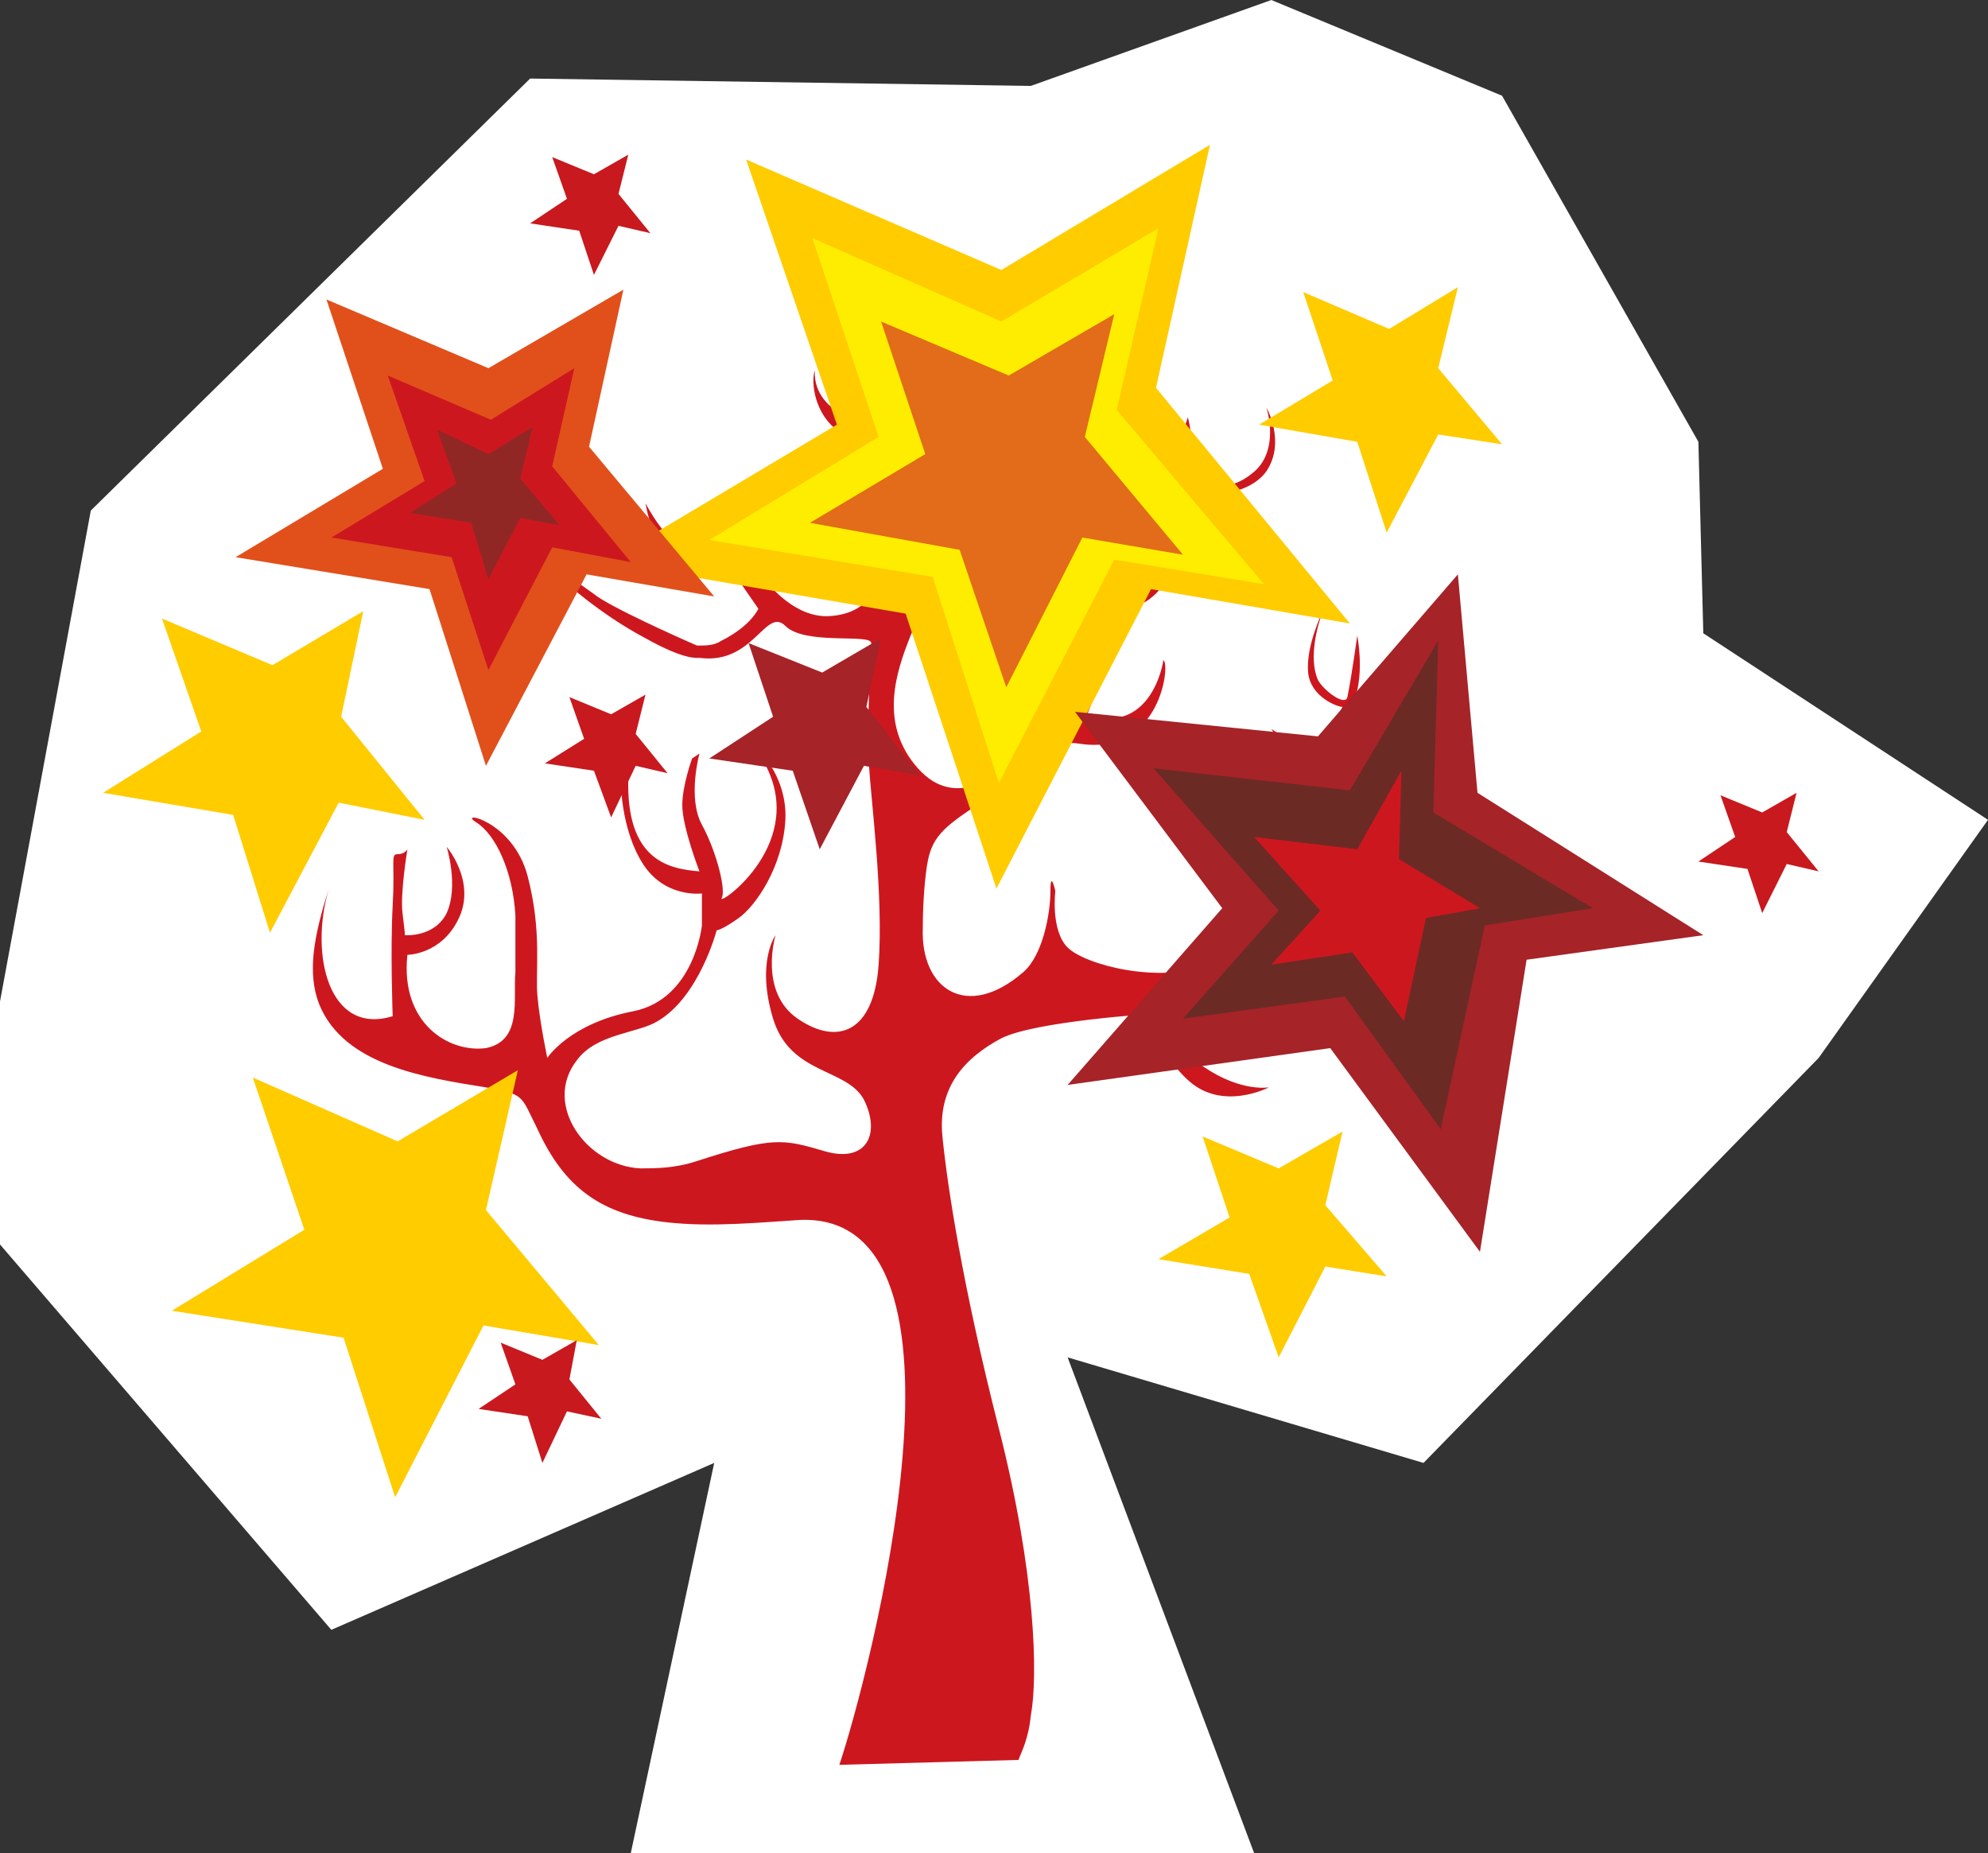
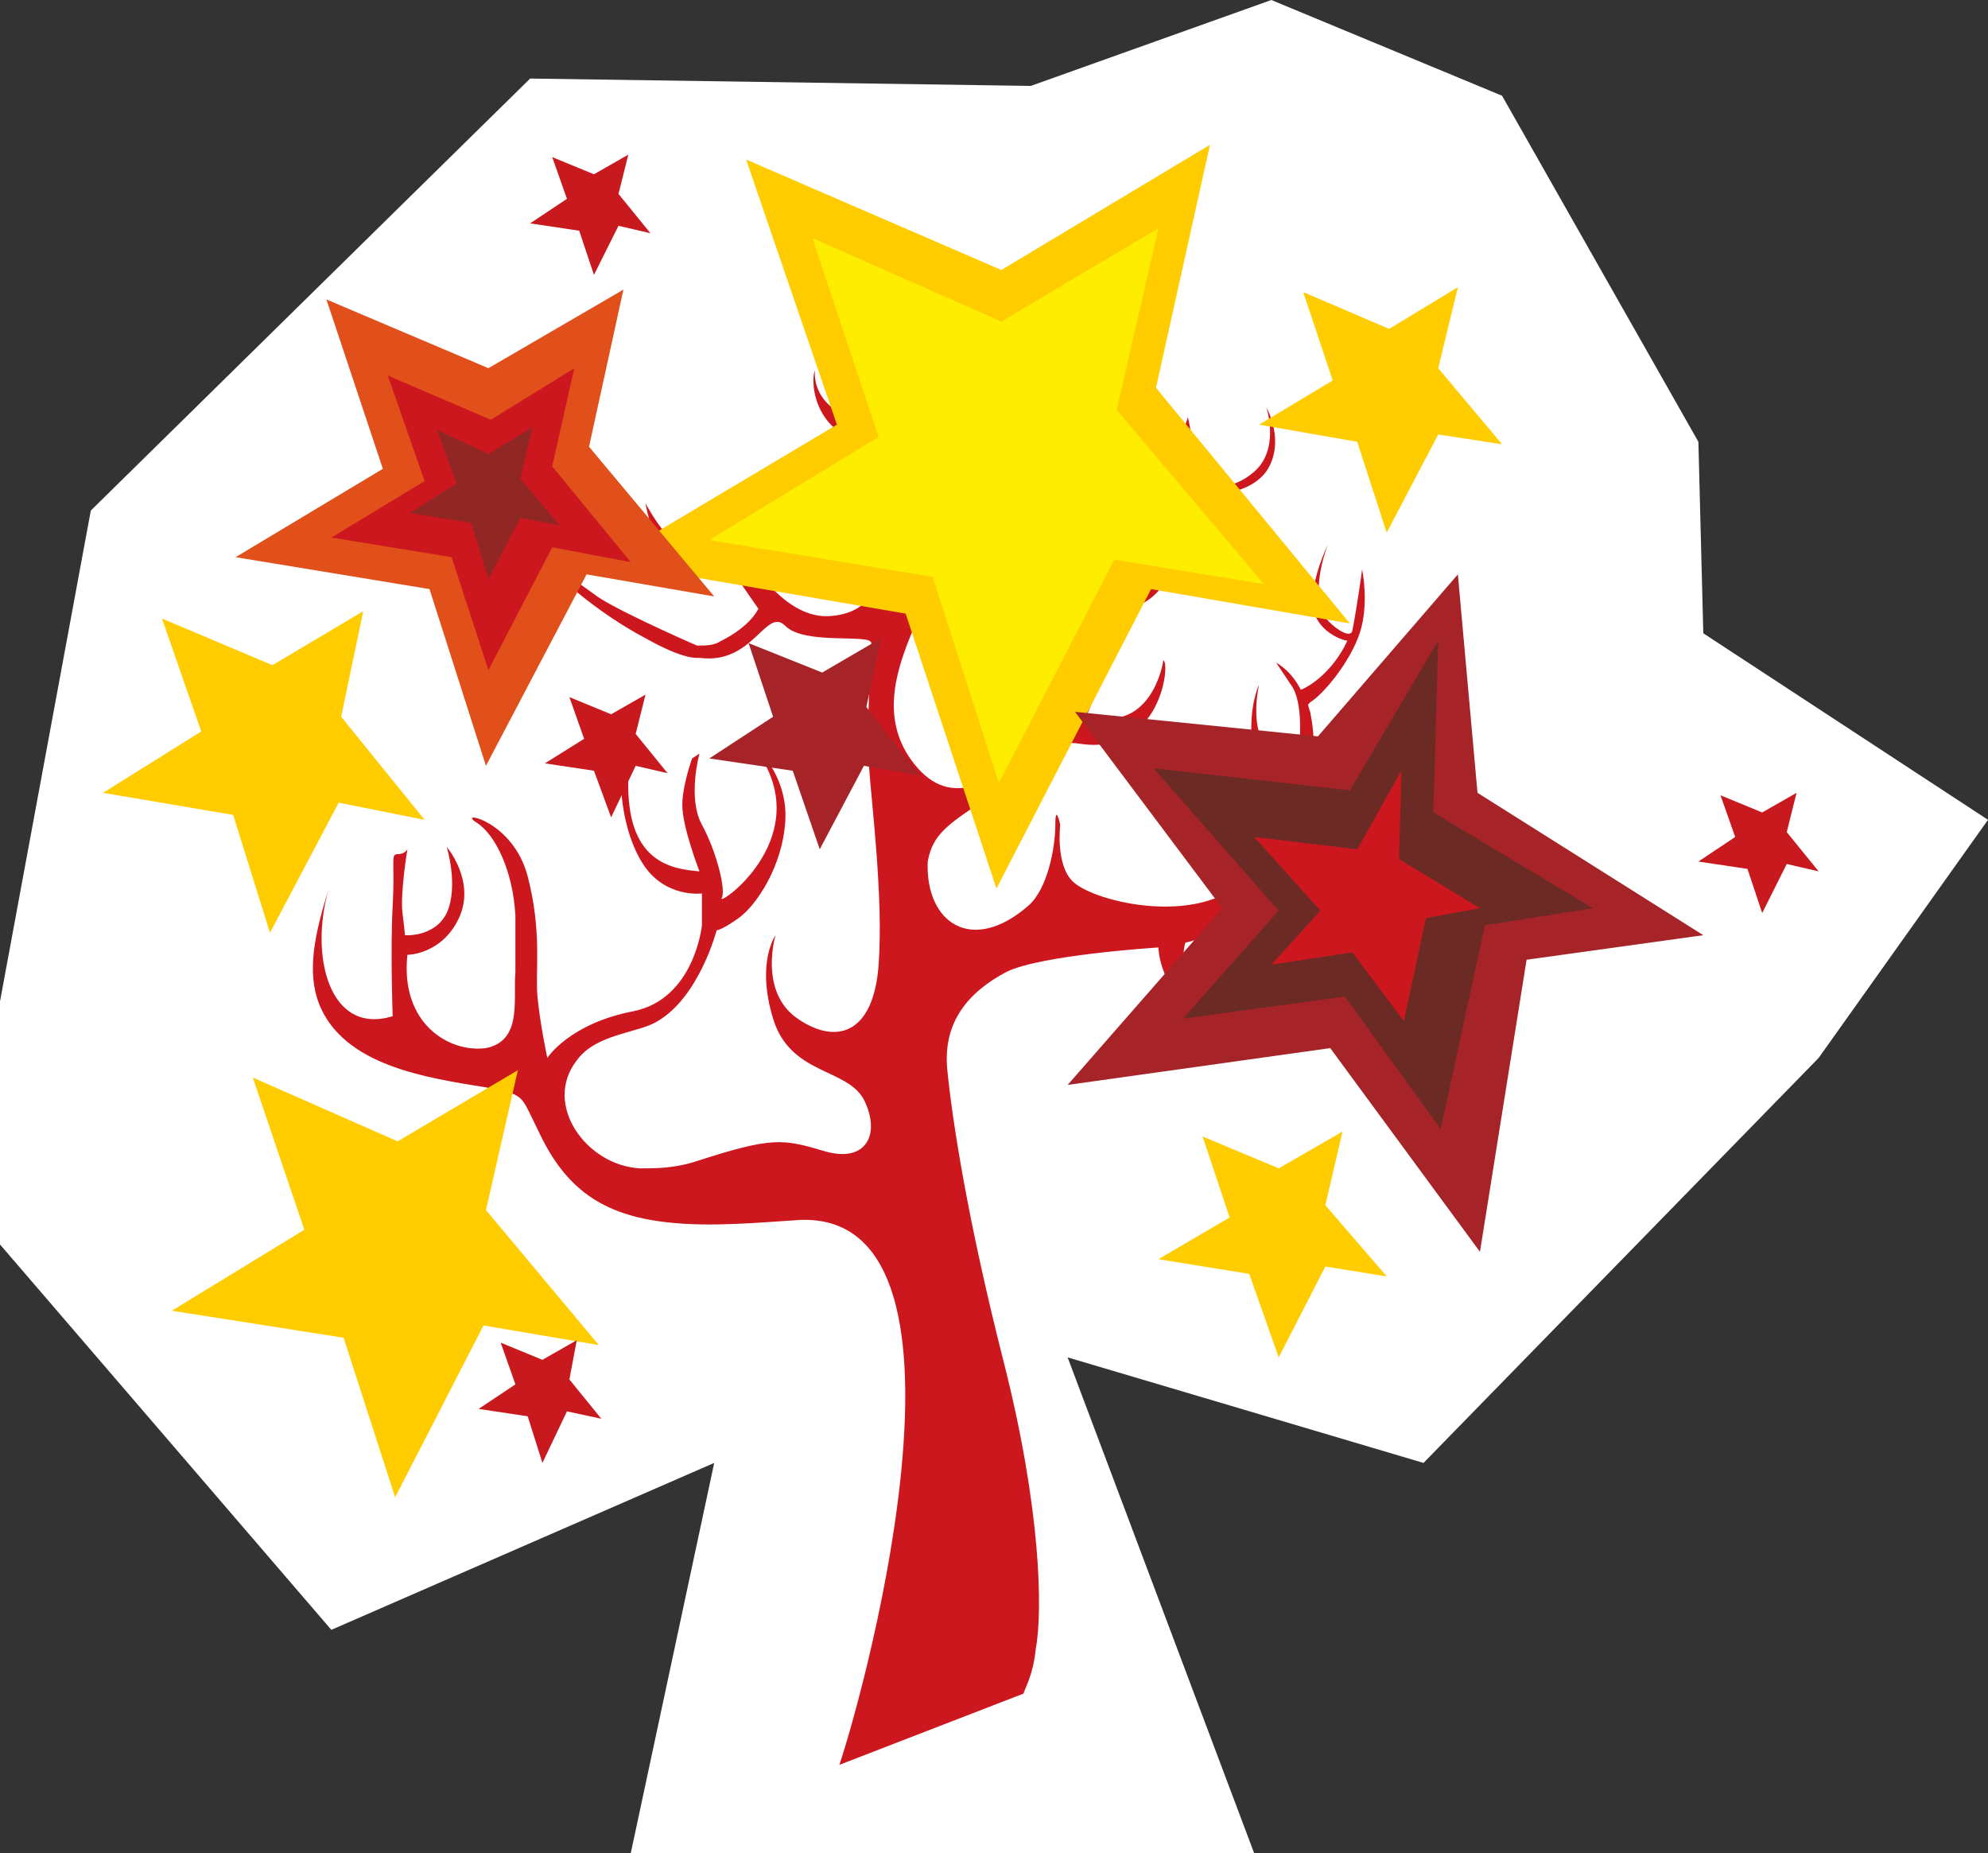
<svg xmlns="http://www.w3.org/2000/svg" version="1.1" id="Layer_1" x="0px" y="0px" viewBox="0 0 81 75.5" style="enable-background:new 0 0 81 75.5;" xml:space="preserve">
  <rect x="0" y="0" width="81" height="75.5" fill="#333333" stroke="none" />
  <style type="text/css">
	.st0{fill:#FFFFFF;}
	.st1{fill-rule:evenodd;clip-rule:evenodd;fill:#CD171F;}
	.st2{fill-rule:evenodd;clip-rule:evenodd;fill:#FFCC00;}
	.st3{fill-rule:evenodd;clip-rule:evenodd;fill:#E1501B;}
	.st4{fill-rule:evenodd;clip-rule:evenodd;fill:#A62328;}
	.st5{fill-rule:evenodd;clip-rule:evenodd;fill:#C8191E;}
	.st6{fill-rule:evenodd;clip-rule:evenodd;fill:#FFED00;}
	.st7{fill-rule:evenodd;clip-rule:evenodd;fill:#E26C19;}
	.st8{fill-rule:evenodd;clip-rule:evenodd;fill:#912725;}
	.st9{fill-rule:evenodd;clip-rule:evenodd;fill:#6C2A25;}
</style>
  <polygon class="st0" points="42,3.5 51.8,0 61.2,3.9 69.2,18 69.4,25.8 81,33.4 74.1,43.1 58,59.6 43.5,55.3 51.1,75.5 25.7,75.5   29.1,59.6 13.5,66.4 0,50.7 0,40.8 3.7,20.8 21.6,3.2 " />
-   <path class="st1" d="M34.2,71.9c1.2-3.6,6.2-22.5-1.6-22.2c-1.6,0.1-3.6,0.3-5.4,0.1c-2.7-0.3-4.2-1.4-5.3-3.8  c-0.7-1.4-0.5-1.4-2.1-1.7c-2.5-0.4-5.8-0.9-6.8-3.4c-0.5-1.3-0.2-2.8,0.4-4.7c-0.8,2.7,0,6,2.6,5.2c0,0-0.1-2.7,0-4.5  c0.1-1.8-0.1-2.1,0.2-2.1c0.3,0,0.4-0.2,0.4-0.2s-0.3,1.8-0.2,2.6c0.1,0.8,0.1,0.9,0.1,0.9s1.2,0.1,1.7-0.9c0.5-1.1,0-2.7,0-2.7  s1.2,1.4,0.5,2.9c-0.7,1.5-2.1,1.5-2.1,1.5c-0.3,2.8,1.7,4,3.2,3.8c1.5-0.3,1.1-2,1.2-3.1c0-0.8,0-1.6,0-2.3  c-0.1-1.8-0.8-3.3-1.6-3.8c-0.8-0.5,1.5-0.1,2.1,2.2s0.3,3.9,0.4,4.9c0.1,1.1,0.4,2.5,0.4,2.5s0.9-1.4,3.5-1.9  c2.5-0.5,2.8-3.5,2.8-3.5l0-1.3c0,0-1.5,0.2-2.4-1.2c-0.9-1.4-0.9-3.3-0.9-3.3l0.3-0.2c-0.1,3.4,1.7,3.7,2.9,3.8  c0,0-0.7-1.8-0.7-2.7c0-0.8,0.4-1.9,0.4-1.9l0.3-0.2c0,0-0.5,1.8,0.1,2.9c0.6,1.1,1,2.7,0.8,3c-0.1,0.3,3.6-2.3,1.7-5.6  c-0.5-0.8,1,0.5,0.9,2.4c-0.1,1.9-1.2,3.5-1.9,4c-0.7,0.5-0.9,0.5-0.9,0.5s-0.7,2.7-2.4,3.7c-0.8,0.5-2.5,0.5-3.3,1.6  c-1.4,1.8,0.4,4.3,2.6,4.4c0.6,0,1.4,0,2.3-0.3c3.1-1,3.5-0.9,5.2-0.4c1.7,0.5,2.3-0.7,1.6-2.1c-0.7-1.3-3-1-3.7-3.3  c-0.7-2.3,0.1-3.4,0.1-3.4s-0.7,2.3,0.9,3.4c1.6,1.1,3.1,0.6,3.3-2.2c0.2-2.8-0.3-6.6-0.4-8.2c-0.1-1.6,0.1-4.4,0.1-4.9  c0-0.4-2.7,0.1-3.5-0.7c-0.8-0.8-1.3,1.6-3.5,1.3c-0.1,0-0.6,0.1-2.2-0.8c-1.9-1-3.4-2.4-3.4-2.4l-0.1-0.4c0,0,0.7,0.5,1.4,1  c0.6,0.5,3.5,1.8,4.2,2.1c0.4,0,0.7,0,1-0.2c1.2-0.6,1.5-1.3,1.5-1.3l-0.9-1.3c-0.1-0.4-3,0.9-3.7-3c1.2,2.2,2,2,3.5,2.2  c0,0-0.4-1.1,0-2c0.4-0.9,1.2-1.5,1.2-1.5c-0.8,1-1.5,2.4-0.5,3.5c0,0,1.3,0,1.9-0.9c0.6-0.9,0.7-1.7,0.7-1.7s0.1,1.8-0.7,2.6  c-0.8,0.9-1.4,0.7-1.4,0.7s1.2,1.8,2.8,1.7c1.6-0.1,2.2-1.2,2.2-2.9c0.1-1.7-0.3-4.1-0.3-4.1c-2.5-0.2-2.7-2.5-2.5-3  c-0.1,1.9,2.7,2.5,2.7,1.8l0-3.8l0.6,3.7c0,0,1.1,0.2,1.8-0.6c0.7-0.8,0.7-1.6,0.7-2.3c-0.1-0.7,0.6,1.7-0.5,3  c-1.1,1.3-1.8,1.2-1.8,1.2s0.1,4,0.6,4.6c0.5,0.6,1.8,0.5,2.9-0.1c1.1-0.6,1.3-1.4,1.4-2.3c0.1-0.9,0-1.3,0-1.3l0.3,0.2  c0,0,0.4,2.3-1.2,3.9c-1.6,1.7-3,1.3-3.6,2.8c-0.6,1.5-1.3,3.6,0.3,5.4c1.6,1.8,3.4,0.1,4.2-0.3c0.7-0.4,1.1-0.8,1.1-0.8  s-1.2-0.6-1.3-1.5c-0.1-1,0.3-2.1,0.3-2.1c-0.3,1.1,0.4,2.5,1.5,2.8c0,0,1.3-1.7,1.5-2.6c0.2-0.9-0.2-2.5-0.2-2.5l0.3-0.2  c0,0,0.1,0.2,0.1,0.5c0.4,0.1,1.6,0.1,2.6-1.7c1.2-2.2,0.8-5.6,0.8-5.6l0.1-0.3c0,0,0.3,1.1,0.2,2.6c0.1,0.1,1.3,0.6,2.4-0.3  c1.2-0.9,0.6-2.7,0.6-2.7s0.8,1.4,0,2.6c-0.8,1.1-2.7,1-3,0.9c0,0.2-0.1,0.3-0.1,0.5c-0.4,2.1-0.9,3.6-2.2,4.1  c-0.6,0.2-1,0.3-1.2,0.3c0.1,0.4,0.2,0.9,0.1,1.3c-0.1,0.9-0.9,2.8-0.9,2.8c2.3,0.8,3-1.5,3.1-2.2c0.3,0.1-0.1,3.9-3.4,3.4  c-0.6-0.1-0.6,0.1-0.6,0.1s-1.8,1.2-3.3,2.2c-1.5,1-2.1,1.4-2.3,2.5c-0.1,0.5-0.2,1.6-0.2,2.7c-0.1,2.5,1.8,3.8,4.1,1.8  c0.8-0.7,1.1-2.4,1.1-3.3c0-0.9,0.2,0,0.2,0s-0.2,1.6,0.5,2.3c0.7,0.7,3.7,1.5,5.8,0.7c2.1-0.8,3-3.1,3-3.1l0.2-1.3  c0,0-1.6-0.7-1.7-2.1c-0.1-1.4,0.3-2.2,0.3-2.2s-0.4,1.7,0.3,2.5c0.6,0.8,1.3,0.4,1.3,0.4s0.3-2.1-0.3-2.9c-0.6-0.9-0.6-0.9-0.6-0.9  s0.6,0.3,1,1.1c0.3-0.1,1.3-0.7,1.9-2c-0.2,0-1.3-0.4-1.4-1.4c-0.1-1.1,0.6-2.5,0.6-2.5c-0.2,0.5-0.6,1.9-0.2,2.8  c0.2,0.4,1.1,1.1,1.2,0.7c0.2-1,0.4-2.5,0.4-2.5s0.3,1.4-0.1,2.6c-0.4,1.2-1.5,2.5-2,2.8l-0.1,0.1c0,0.1,0.1,0.3,0.1,0.4  c0.3,1.4,0,3.1,0,3.1s1.2,0,2-0.9c0.7-0.9,0.8-1.3,0.8-1.3s-0.4,1.7-1.5,2.4c-1.1,0.7-1.4,0.7-1.4,0.7s-1,3.3-2.6,4.2  c-1.6,1-2.4,1.1-2.4,1.1s-0.5,1.5,1,2.4c1.5,1,2.6,0.8,2.6,0.8s-1.9,1-3.3-0.3c-1.4-1.3-1.4-2.7-1.4-2.7s-4.8,0.3-6.2,1  c-1.5,0.8-2.6,2-2.4,4s0.8,6,2.3,11.9c1.5,5.9,1.6,10.1,1.3,11.7c-0.1,1-0.4,1.5-0.5,1.8L34.2,71.9L34.2,71.9z" />
+   <path class="st1" d="M34.2,71.9c1.2-3.6,6.2-22.5-1.6-22.2c-1.6,0.1-3.6,0.3-5.4,0.1c-2.7-0.3-4.2-1.4-5.3-3.8  c-0.7-1.4-0.5-1.4-2.1-1.7c-2.5-0.4-5.8-0.9-6.8-3.4c-0.5-1.3-0.2-2.8,0.4-4.7c-0.8,2.7,0,6,2.6,5.2c0,0-0.1-2.7,0-4.5  c0.1-1.8-0.1-2.1,0.2-2.1c0.3,0,0.4-0.2,0.4-0.2s-0.3,1.8-0.2,2.6c0.1,0.8,0.1,0.9,0.1,0.9s1.2,0.1,1.7-0.9c0.5-1.1,0-2.7,0-2.7  s1.2,1.4,0.5,2.9c-0.7,1.5-2.1,1.5-2.1,1.5c-0.3,2.8,1.7,4,3.2,3.8c1.5-0.3,1.1-2,1.2-3.1c0-0.8,0-1.6,0-2.3  c-0.1-1.8-0.8-3.3-1.6-3.8c-0.8-0.5,1.5-0.1,2.1,2.2s0.3,3.9,0.4,4.9c0.1,1.1,0.4,2.5,0.4,2.5s0.9-1.4,3.5-1.9  c2.5-0.5,2.8-3.5,2.8-3.5l0-1.3c0,0-1.5,0.2-2.4-1.2c-0.9-1.4-0.9-3.3-0.9-3.3l0.3-0.2c-0.1,3.4,1.7,3.7,2.9,3.8  c0,0-0.7-1.8-0.7-2.7c0-0.8,0.4-1.9,0.4-1.9l0.3-0.2c0,0-0.5,1.8,0.1,2.9c0.6,1.1,1,2.7,0.8,3c-0.1,0.3,3.6-2.3,1.7-5.6  c-0.5-0.8,1,0.5,0.9,2.4c-0.1,1.9-1.2,3.5-1.9,4c-0.7,0.5-0.9,0.5-0.9,0.5s-0.7,2.7-2.4,3.7c-0.8,0.5-2.5,0.5-3.3,1.6  c-1.4,1.8,0.4,4.3,2.6,4.4c0.6,0,1.4,0,2.3-0.3c3.1-1,3.5-0.9,5.2-0.4c1.7,0.5,2.3-0.7,1.6-2.1c-0.7-1.3-3-1-3.7-3.3  c-0.7-2.3,0.1-3.4,0.1-3.4s-0.7,2.3,0.9,3.4c1.6,1.1,3.1,0.6,3.3-2.2c0.2-2.8-0.3-6.6-0.4-8.2c-0.1-1.6,0.1-4.4,0.1-4.9  c0-0.4-2.7,0.1-3.5-0.7c-0.8-0.8-1.3,1.6-3.5,1.3c-0.1,0-0.6,0.1-2.2-0.8c-1.9-1-3.4-2.4-3.4-2.4l-0.1-0.4c0,0,0.7,0.5,1.4,1  c0.6,0.5,3.5,1.8,4.2,2.1c0.4,0,0.7,0,1-0.2c1.2-0.6,1.5-1.3,1.5-1.3l-0.9-1.3c-0.1-0.4-3,0.9-3.7-3c1.2,2.2,2,2,3.5,2.2  c0,0-0.4-1.1,0-2c0.4-0.9,1.2-1.5,1.2-1.5c-0.8,1-1.5,2.4-0.5,3.5c0,0,1.3,0,1.9-0.9c0.6-0.9,0.7-1.7,0.7-1.7s0.1,1.8-0.7,2.6  c-0.8,0.9-1.4,0.7-1.4,0.7s1.2,1.8,2.8,1.7c1.6-0.1,2.2-1.2,2.2-2.9c0.1-1.7-0.3-4.1-0.3-4.1c-2.5-0.2-2.7-2.5-2.5-3  c-0.1,1.9,2.7,2.5,2.7,1.8l0-3.8l0.6,3.7c0,0,1.1,0.2,1.8-0.6c0.7-0.8,0.7-1.6,0.7-2.3c-0.1-0.7,0.6,1.7-0.5,3  c-1.1,1.3-1.8,1.2-1.8,1.2s0.1,4,0.6,4.6c0.5,0.6,1.8,0.5,2.9-0.1c1.1-0.6,1.3-1.4,1.4-2.3c0.1-0.9,0-1.3,0-1.3l0.3,0.2  c0,0,0.4,2.3-1.2,3.9c-1.6,1.7-3,1.3-3.6,2.8c-0.6,1.5-1.3,3.6,0.3,5.4c1.6,1.8,3.4,0.1,4.2-0.3c0.7-0.4,1.1-0.8,1.1-0.8  s-1.2-0.6-1.3-1.5c-0.1-1,0.3-2.1,0.3-2.1c-0.3,1.1,0.4,2.5,1.5,2.8c0,0,1.3-1.7,1.5-2.6c0.2-0.9-0.2-2.5-0.2-2.5l0.3-0.2  c0,0,0.1,0.2,0.1,0.5c0.4,0.1,1.6,0.1,2.6-1.7c1.2-2.2,0.8-5.6,0.8-5.6l0.1-0.3c0,0,0.3,1.1,0.2,2.6c0.1,0.1,1.3,0.6,2.4-0.3  c1.2-0.9,0.6-2.7,0.6-2.7s0.8,1.4,0,2.6c-0.8,1.1-2.7,1-3,0.9c0,0.2-0.1,0.3-0.1,0.5c-0.4,2.1-0.9,3.6-2.2,4.1  c-0.6,0.2-1,0.3-1.2,0.3c0.1,0.4,0.2,0.9,0.1,1.3c-0.1,0.9-0.9,2.8-0.9,2.8c2.3,0.8,3-1.5,3.1-2.2c0.3,0.1-0.1,3.9-3.4,3.4  c-0.6-0.1-0.6,0.1-0.6,0.1s-1.8,1.2-3.3,2.2c-1.5,1-2.1,1.4-2.3,2.5c-0.1,2.5,1.8,3.8,4.1,1.8  c0.8-0.7,1.1-2.4,1.1-3.3c0-0.9,0.2,0,0.2,0s-0.2,1.6,0.5,2.3c0.7,0.7,3.7,1.5,5.8,0.7c2.1-0.8,3-3.1,3-3.1l0.2-1.3  c0,0-1.6-0.7-1.7-2.1c-0.1-1.4,0.3-2.2,0.3-2.2s-0.4,1.7,0.3,2.5c0.6,0.8,1.3,0.4,1.3,0.4s0.3-2.1-0.3-2.9c-0.6-0.9-0.6-0.9-0.6-0.9  s0.6,0.3,1,1.1c0.3-0.1,1.3-0.7,1.9-2c-0.2,0-1.3-0.4-1.4-1.4c-0.1-1.1,0.6-2.5,0.6-2.5c-0.2,0.5-0.6,1.9-0.2,2.8  c0.2,0.4,1.1,1.1,1.2,0.7c0.2-1,0.4-2.5,0.4-2.5s0.3,1.4-0.1,2.6c-0.4,1.2-1.5,2.5-2,2.8l-0.1,0.1c0,0.1,0.1,0.3,0.1,0.4  c0.3,1.4,0,3.1,0,3.1s1.2,0,2-0.9c0.7-0.9,0.8-1.3,0.8-1.3s-0.4,1.7-1.5,2.4c-1.1,0.7-1.4,0.7-1.4,0.7s-1,3.3-2.6,4.2  c-1.6,1-2.4,1.1-2.4,1.1s-0.5,1.5,1,2.4c1.5,1,2.6,0.8,2.6,0.8s-1.9,1-3.3-0.3c-1.4-1.3-1.4-2.7-1.4-2.7s-4.8,0.3-6.2,1  c-1.5,0.8-2.6,2-2.4,4s0.8,6,2.3,11.9c1.5,5.9,1.6,10.1,1.3,11.7c-0.1,1-0.4,1.5-0.5,1.8L34.2,71.9L34.2,71.9z" />
  <polygon class="st2" points="30.4,6.5 34.1,17.3 24.7,22.9 36.9,25 40.6,36.2 46.9,24 55,25.4 47.1,15.8 49.3,5.9 40.8,11 30.4,6.5   " />
  <polygon class="st3" points="13.3,12.2 15.6,19.1 9.6,22.7 17.5,24 19.8,31.2 23.9,23.4 29.1,24.3 24,18.2 25.4,11.8 19.9,15   13.3,12.2 " />
  <polygon class="st2" points="6.6,25.2 8.2,29.8 4.2,32.3 9.5,33.2 11,38 13.8,32.7 17.3,33.4 13.9,29.2 14.8,24.9 11.1,27.1   6.6,25.2 " />
  <polygon class="st4" points="43.8,29 49.8,37 43.5,44.2 54.2,42.7 60.3,51 62.2,39.1 69.4,38.1 60.2,32.3 59.4,23.4 53.7,30   43.8,29 " />
  <polygon class="st4" points="30.5,26.2 31.5,29.2 28.9,30.9 32.3,31.4 33.4,34.6 35.2,31.2 37.5,31.6 35.3,28.8 35.9,26 33.5,27.4   30.5,26.2 " />
  <polygon class="st2" points="10.3,43.9 12.4,50.1 7,53.4 14,54.5 16.1,61 19.7,54 24.4,54.8 19.8,49.3 21.1,43.6 16.2,46.5   10.3,43.9 " />
  <polygon class="st2" points="53.1,11.9 54.3,15.5 51.3,17.3 55.3,18 56.5,21.7 58.6,17.7 61.2,18.1 58.6,15 59.4,11.7 56.6,13.4   53.1,11.9 " />
  <polygon class="st2" points="49,46.3 50.1,49.6 47.2,51.3 50.9,51.9 52.1,55.3 54,51.6 56.5,52 54,49.1 54.7,46.1 52.1,47.6   49,46.3 " />
  <polygon class="st5" points="22.5,6.4 23.1,8.1 21.6,9.1 23.6,9.4 24.2,11.2 25.2,9.2 26.5,9.5 25.2,7.9 25.6,6.3 24.2,7.1   22.5,6.4 " />
  <polygon class="st5" points="23.2,28.4 23.8,30.1 22.2,31.1 24.2,31.4 24.9,33.3 25.9,31.2 27.2,31.5 25.9,29.9 26.3,28.3   24.9,29.1 23.2,28.4 " />
  <polygon class="st5" points="70.1,32.4 70.7,34.1 69.2,35.1 71.2,35.4 71.8,37.2 72.8,35.2 74.1,35.5 72.8,33.9 73.2,32.3   71.8,33.1 70.1,32.4 " />
  <polygon class="st5" points="20.4,54.7 21,56.4 19.5,57.4 21.5,57.7 22.1,59.6 23.1,57.5 24.5,57.8 23.2,56.2 23.5,54.6 22.1,55.4   20.4,54.7 " />
  <polygon class="st6" points="33.1,9.7 35.8,17.8 28.9,22 38,23.5 40.7,31.9 45.4,22.8 51.5,23.8 45.5,16.7 47.2,9.3 40.8,13.1   33.1,9.7 " />
-   <polygon class="st7" points="35.9,13.1 37.7,18.5 33,21.3 39.1,22.4 41,28 44.1,21.9 48.2,22.6 44.2,17.8 45.4,12.8 41.1,15.3   35.9,13.1 " />
  <polygon class="st1" points="15.8,15.3 17.3,19.6 13.5,21.9 18.4,22.7 19.9,27.3 22.5,22.3 25.7,22.9 22.5,19 23.4,15 20,17.1   15.8,15.3 " />
  <polygon class="st8" points="17.8,17.5 18.6,19.7 16.7,20.9 19.2,21.3 19.9,23.6 21.2,21.1 22.8,21.4 21.2,19.5 21.7,17.4   19.9,18.5 17.8,17.5 " />
  <polygon class="st9" points="58.7,46 60.5,37.7 64.9,37 58.4,33.1 58.6,26.1 55,32.2 47,31.3 52.1,37.1 48.2,41.5 54.8,40.6   58.7,46 " />
  <polygon class="st1" points="57.2,41.6 58.1,37.4 60.3,37 57,35 57.1,31.4 55.3,34.6 51.1,34.1 53.8,37.1 51.8,39.3 55.1,38.8   57.2,41.6 " />
</svg>